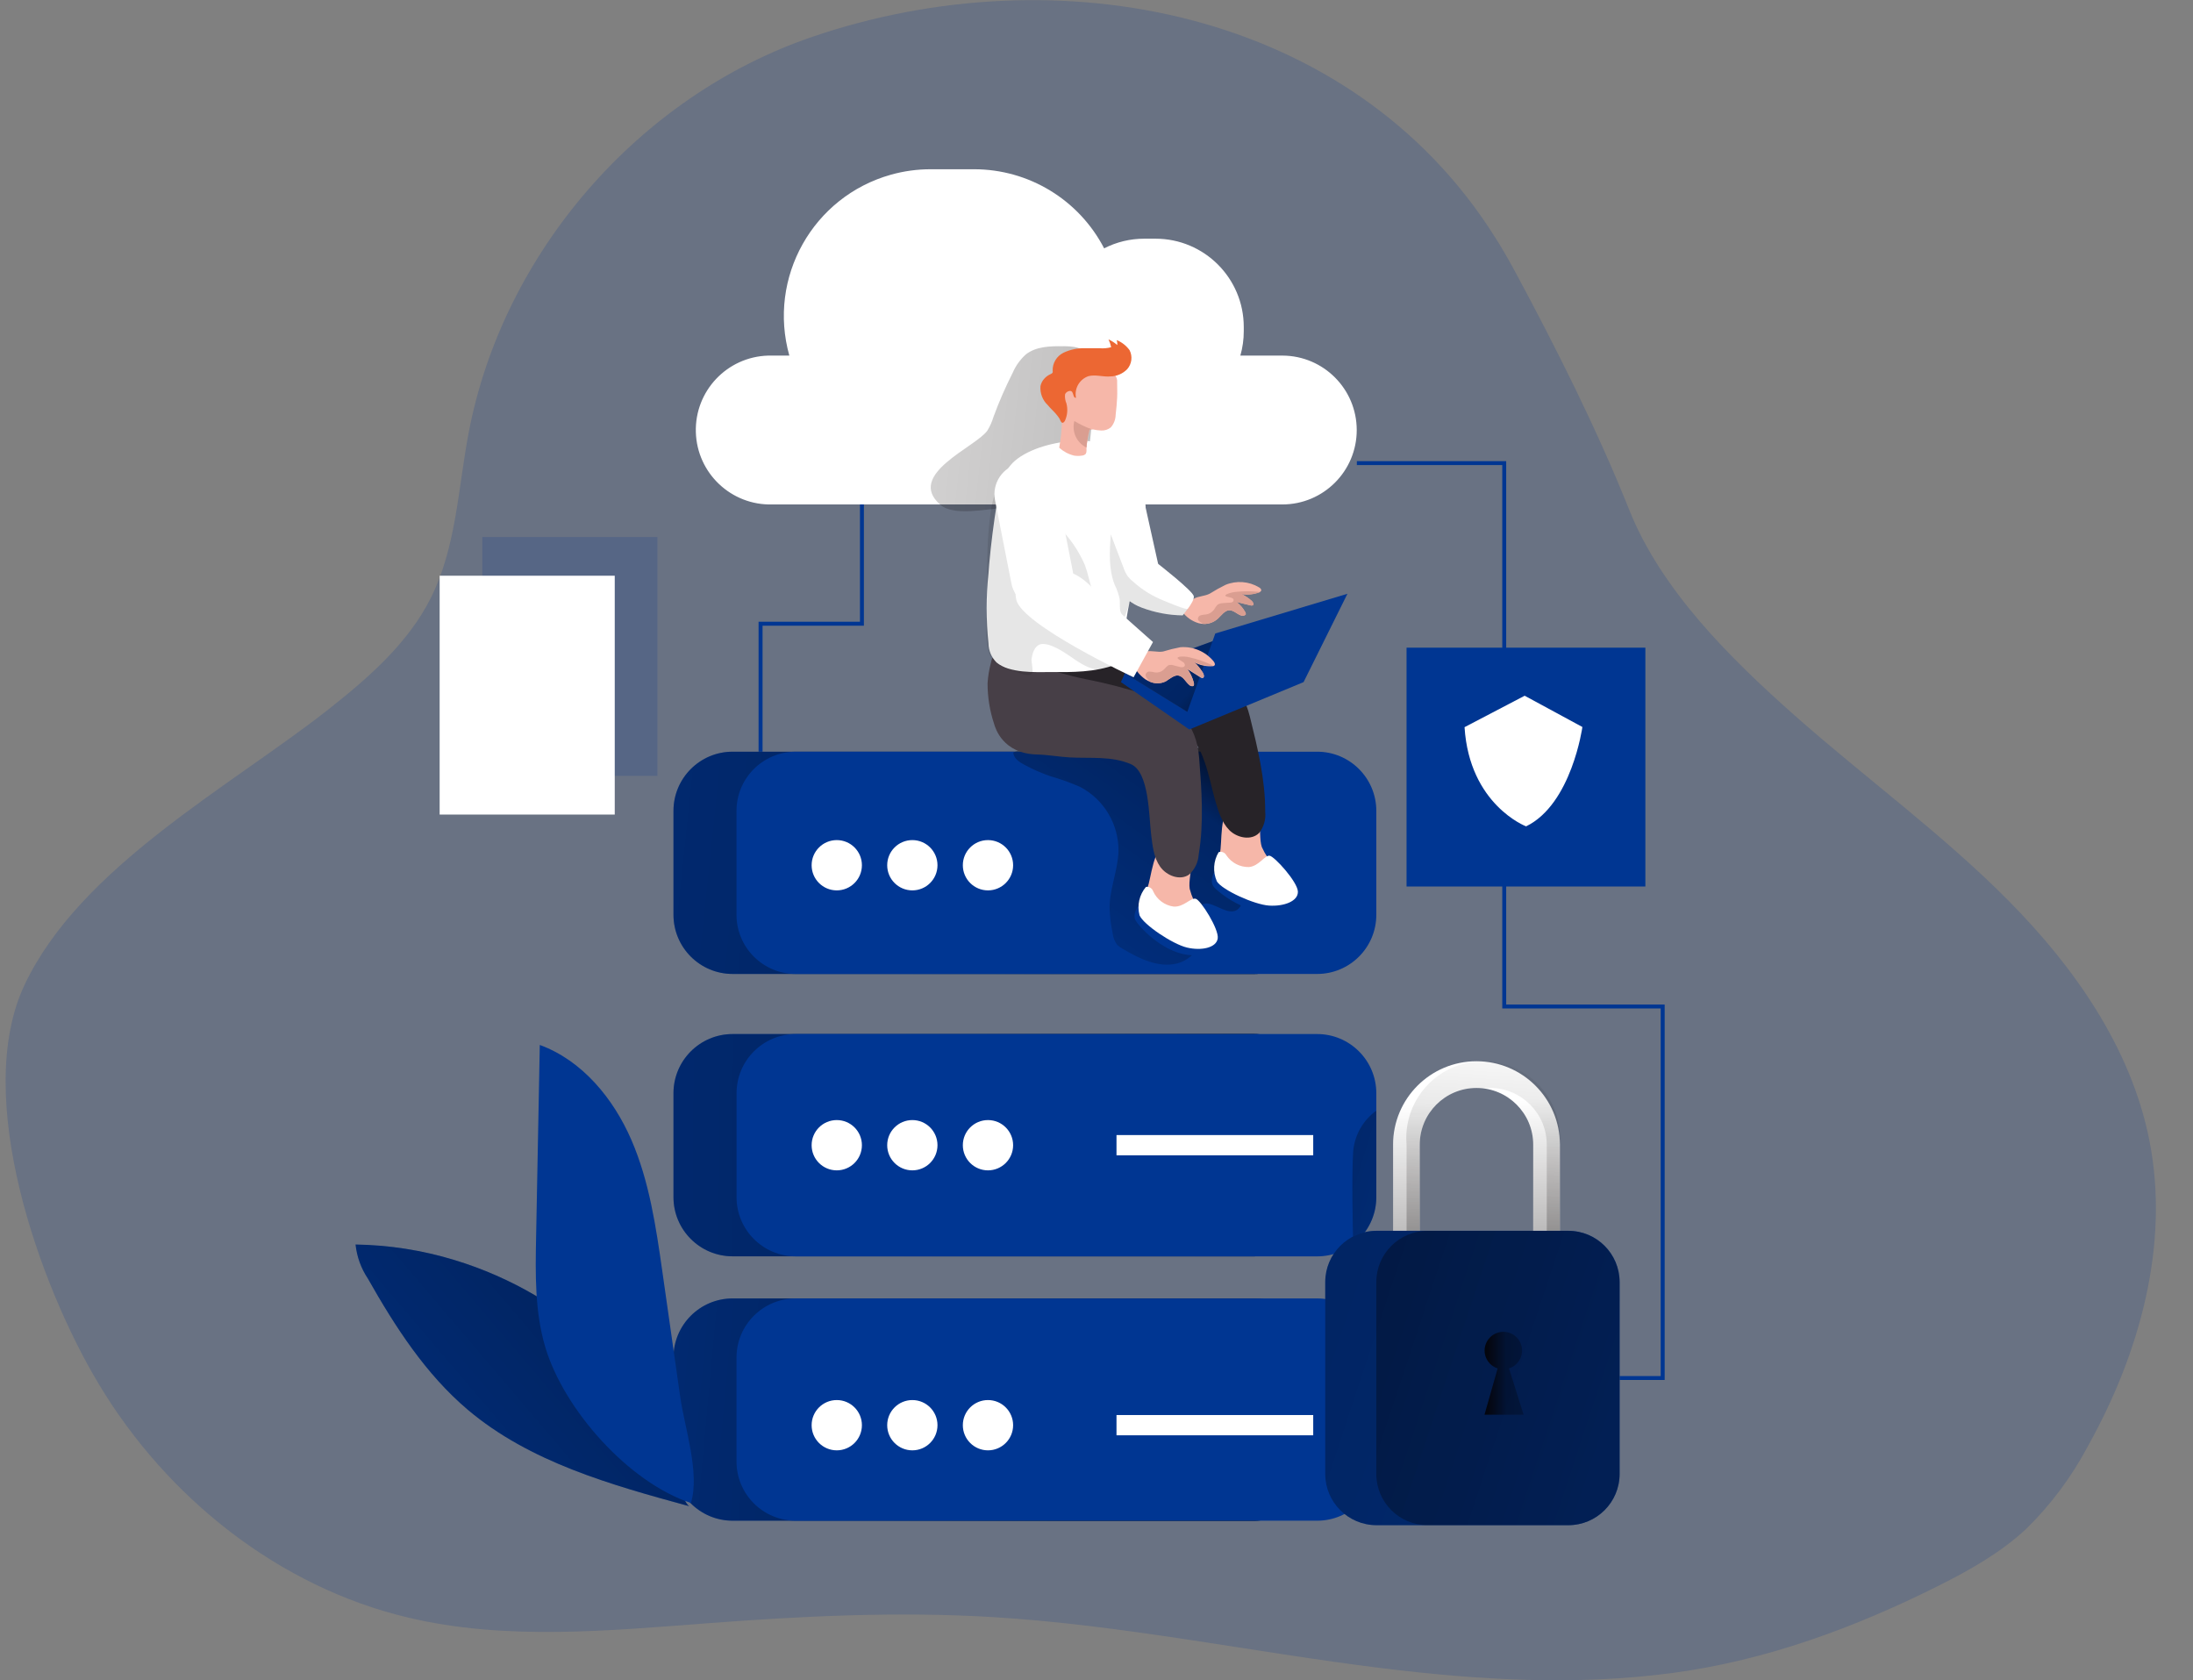
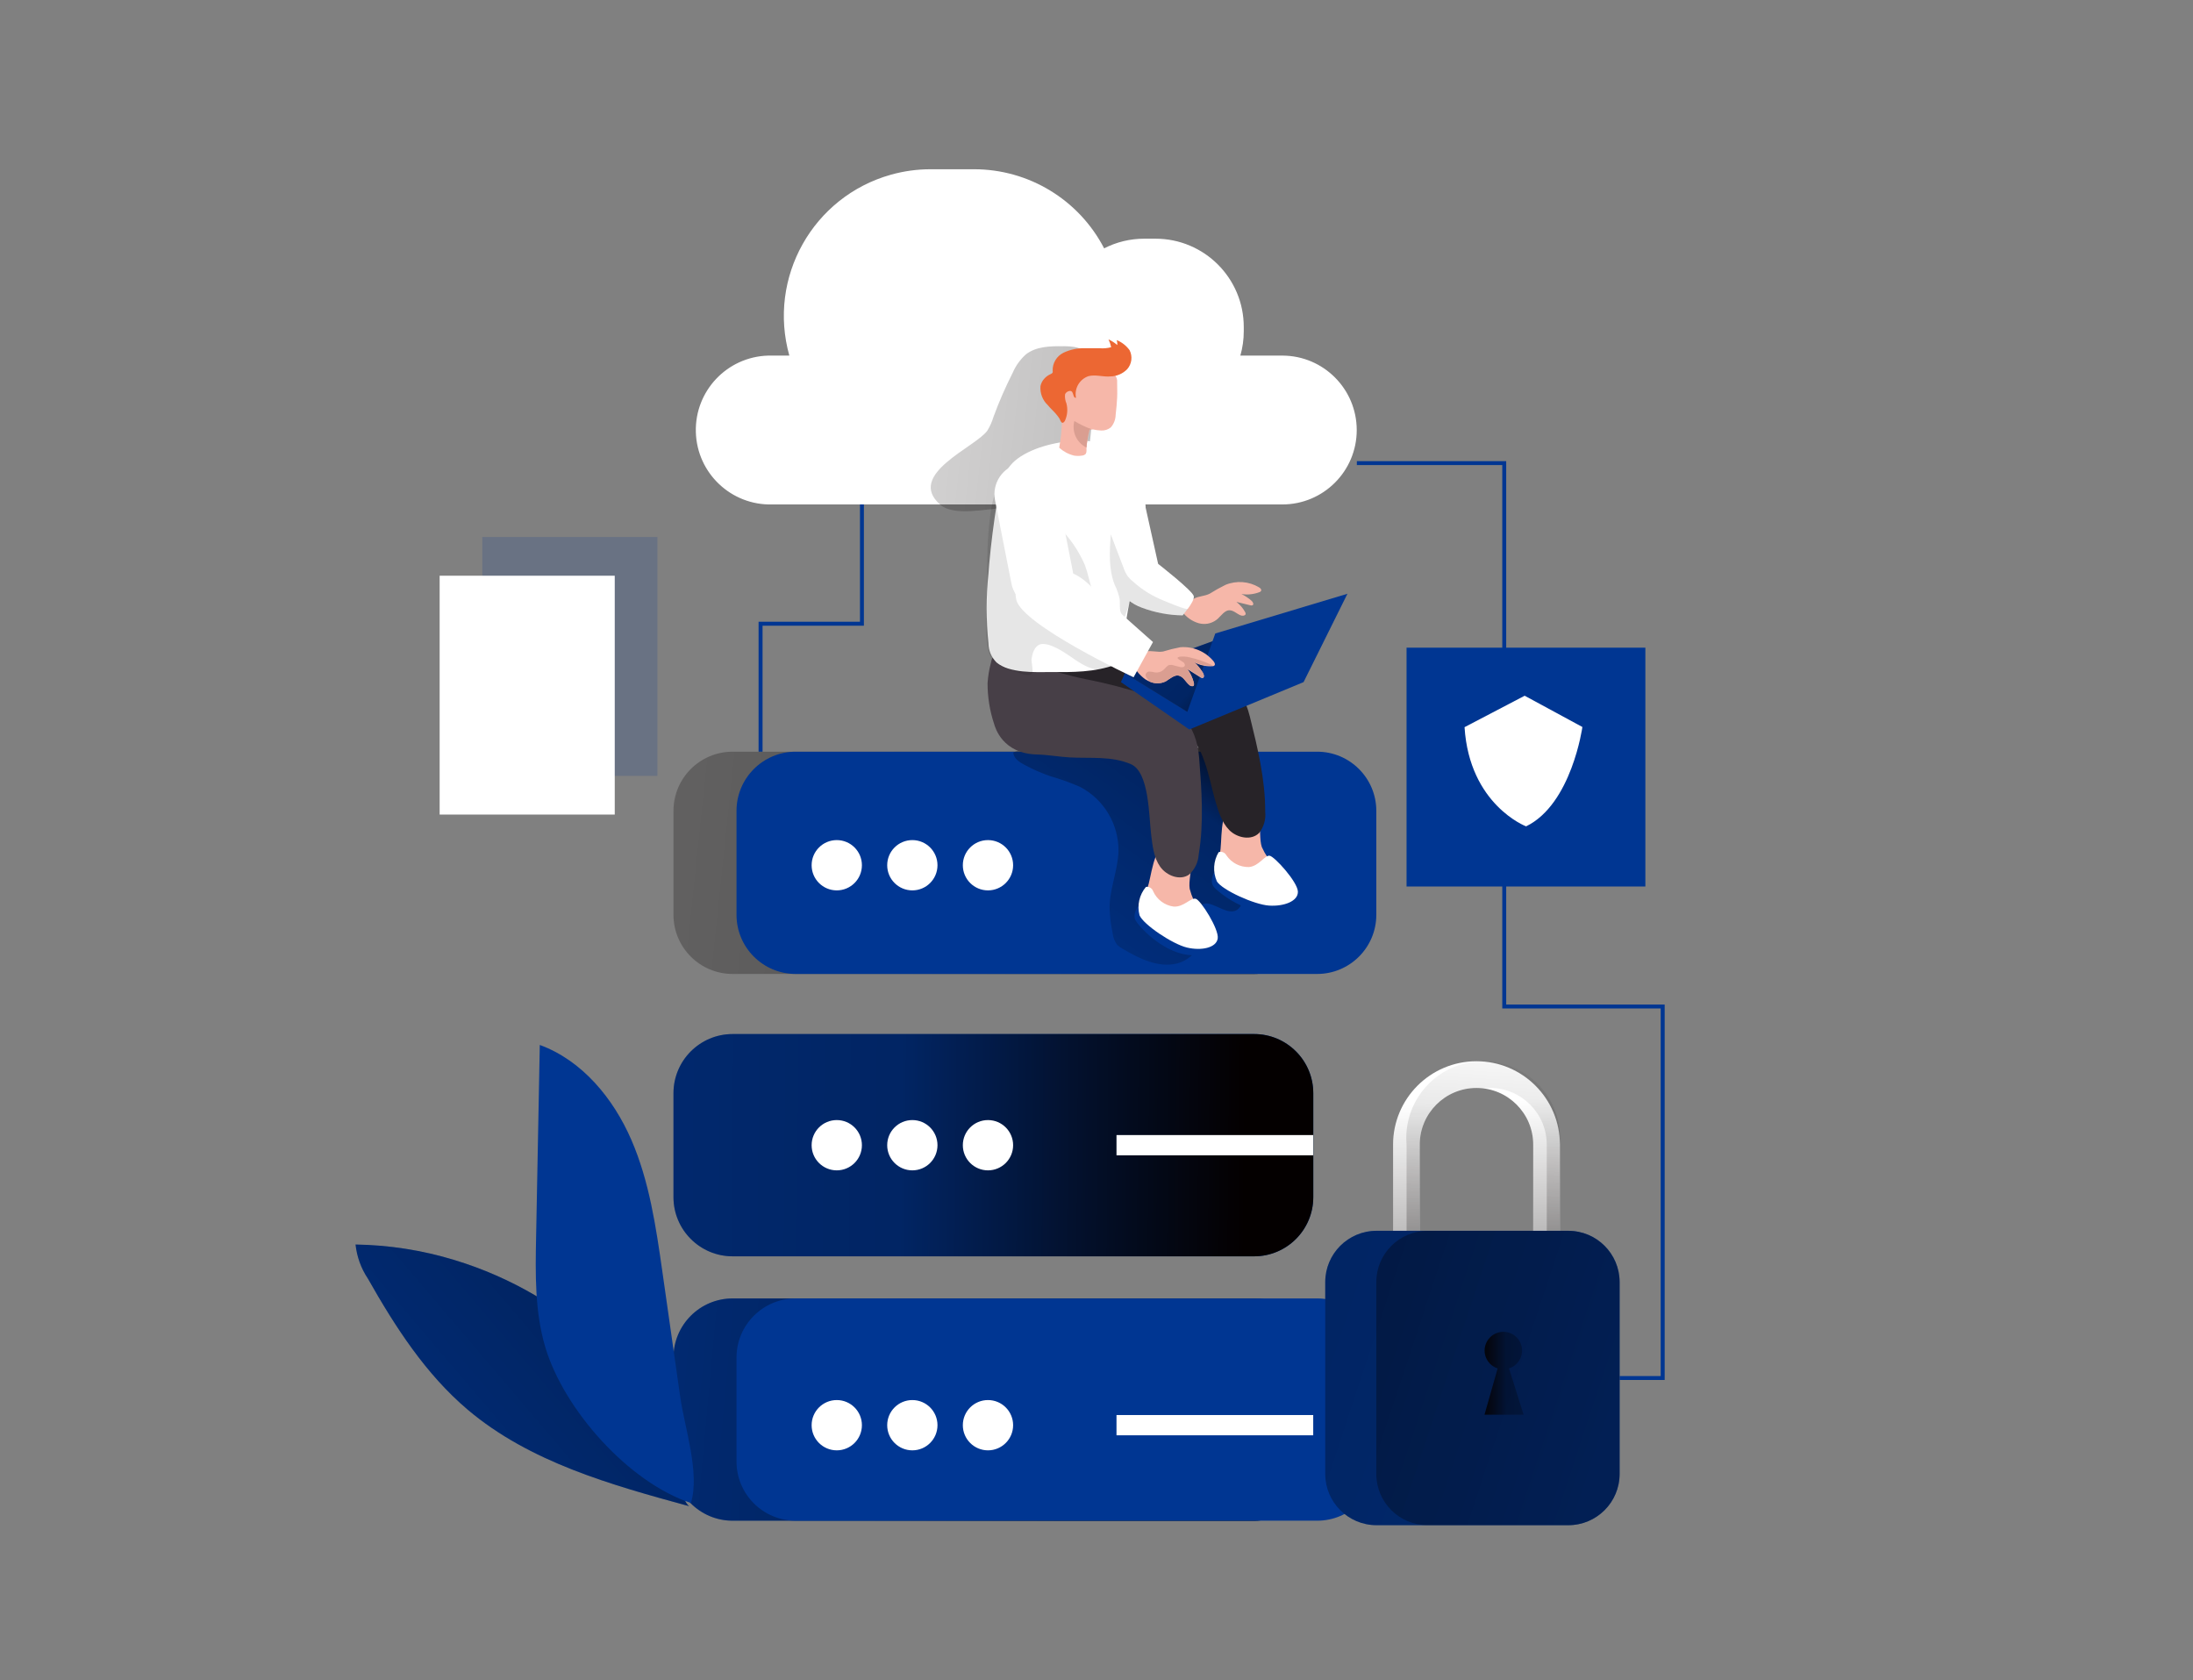
<svg xmlns="http://www.w3.org/2000/svg" version="1.1" id="图层_1" x="0px" y="0px" width="278px" height="213px" viewBox="0 0 278 213" enable-background="new 0 0 278 213" xml:space="preserve">
  <rect x="0" y="0" width="278" height="213" fill="#808080" stroke="none" />
  <title>13</title>
-   <path opacity="0.18" fill="#003692" enable-background="new    " d="M192.035,34.378c5.187,9.631,10.466,20.14,14.479,30.209  c4.078,10.243,12.868,18.903,20.96,26.074c8.934,7.912,18.644,14.953,27.052,23.42c8.409,8.465,15.587,18.701,17.925,30.382  c2.646,13.22-1.194,27.066-7.775,38.841c-2.048,3.875-4.684,7.41-7.812,10.48c-3.251,3.035-7.192,5.243-11.156,7.236  c-10.616,5.308-21.78,9.43-33.568,11.019c-12.271,1.654-24.751,0.921-37-0.597c-16.472-2.035-32.792-5.48-49.364-6.474  c-11.947-0.72-23.938-0.13-35.87,0.77c-12.767,0.956-25.786,2.251-38.237-0.72c-16.342-3.891-30.505-15.162-39.158-29.605  c-7.545-12.559-16.025-36.438-9.422-50.521c7.035-14.997,26.103-25.175,38.589-35.007c5.035-3.978,10.07-8.358,12.947-14.112  c3.208-6.416,3.445-13.846,4.776-20.859c4.316-22.837,21.579-42.761,43.61-50.256c30.929-10.544,68.289-3.546,86.515,25.419  C190.41,31.458,191.244,32.911,192.035,34.378z" />
  <polygon fill="#003692" points="211.024,174.918 205.313,174.918 205.313,174.422 210.521,174.422 210.521,127.827 190.439,127.827   190.439,58.949 172.004,58.949 172.004,58.453 190.936,58.453 190.936,127.33 211.024,127.33 " />
  <polygon fill="#003692" points="96.667,95.28 96.163,95.28 96.163,78.808 109.017,78.808 109.017,63.94 109.513,63.94   109.513,79.312 96.667,79.312 " />
  <path fill="#003692" d="M92.876,164.582h66.102c4.144,0,7.502,3.359,7.502,7.502v13.17c0,4.144-3.358,7.502-7.502,7.502H92.876  c-4.144,0-7.502-3.358-7.502-7.502v-13.17C85.374,167.941,88.732,164.582,92.876,164.582z" />
  <path fill="#003692" d="M92.876,131.07h66.102c4.144,0,7.502,3.359,7.502,7.503v13.17c0,4.144-3.358,7.502-7.502,7.502H92.876  c-4.144,0-7.502-3.358-7.502-7.502v-13.17C85.374,134.43,88.732,131.07,92.876,131.07z" />
  <linearGradient id="SVGID_1_" gradientUnits="userSpaceOnUse" x1="578.504" y1="-302.604" x2="421.454" y2="-288.134" gradientTransform="matrix(0.719 0 0 -0.719 -278.971 -37.954)">
    <stop offset="0.01" style="stop-color:#040000" />
    <stop offset="0.13" style="stop-color:#040000;stop-opacity:0.69" />
    <stop offset="0.25" style="stop-color:#040000;stop-opacity:0.32" />
    <stop offset="1" style="stop-color:#040000;stop-opacity:0" />
  </linearGradient>
  <path fill="url(#SVGID_1_)" d="M92.876,164.582h66.102c4.144,0,7.502,3.359,7.502,7.502v13.17c0,4.144-3.358,7.502-7.502,7.502  H92.876c-4.144,0-7.502-3.358-7.502-7.502v-13.17C85.374,167.941,88.732,164.582,92.876,164.582z" />
  <linearGradient id="SVGID_2_" gradientUnits="userSpaceOnUse" x1="609.914" y1="-254.973" x2="359.343" y2="-252.863" gradientTransform="matrix(0.719 0 0 -0.719 -278.971 -37.954)">
    <stop offset="0.01" style="stop-color:#040000" />
    <stop offset="0.13" style="stop-color:#040000;stop-opacity:0.69" />
    <stop offset="0.25" style="stop-color:#040000;stop-opacity:0.32" />
    <stop offset="1" style="stop-color:#040000;stop-opacity:0" />
  </linearGradient>
  <path fill="url(#SVGID_2_)" d="M92.876,131.07h66.102c4.144,0,7.502,3.359,7.502,7.503v13.17c0,4.144-3.358,7.502-7.502,7.502  H92.876c-4.144,0-7.502-3.358-7.502-7.502v-13.17C85.374,134.43,88.732,131.07,92.876,131.07z" />
  <path fill="#003692" d="M100.867,164.582h66.102c4.143,0,7.502,3.359,7.502,7.502v13.17c0,4.144-3.359,7.502-7.502,7.502h-66.102  c-4.144,0-7.502-3.358-7.502-7.502v-13.17C93.365,167.941,96.724,164.582,100.867,164.582z" />
-   <path fill="#003692" d="M174.471,138.573v13.163c0.012,4.139-3.334,7.504-7.473,7.516c-0.016,0-0.029,0-0.044,0h-66.08  c-4.143,0-7.502-3.358-7.502-7.502c0-0.004,0-0.01,0-0.014v-13.163c0-4.144,3.359-7.503,7.502-7.503l0,0h66.08  c4.144-0.008,7.509,3.346,7.517,7.488C174.471,138.563,174.471,138.568,174.471,138.573z" />
  <linearGradient id="SVGID_3_" gradientUnits="userSpaceOnUse" x1="609.286" y1="-256.774" x2="681.356" y2="-278.874" gradientTransform="matrix(0.719 0 0 -0.719 -287.51 -42.284)">
    <stop offset="0.01" style="stop-color:#040000" />
    <stop offset="0.13" style="stop-color:#040000;stop-opacity:0.69" />
    <stop offset="0.25" style="stop-color:#040000;stop-opacity:0.32" />
    <stop offset="1" style="stop-color:#040000;stop-opacity:0" />
  </linearGradient>
-   <path fill="url(#SVGID_3_)" d="M174.471,140.781v10.955c-0.002,2.332-1.086,4.532-2.935,5.955c-0.058-2.33-0.187-8.818,0-11.695  C171.699,143.91,172.773,142.003,174.471,140.781z" />
-   <path fill="#003692" d="M92.876,95.28h66.102c4.144,0,7.502,3.359,7.502,7.502v13.169c0,4.145-3.358,7.502-7.502,7.502H92.876  c-4.144,0-7.502-3.357-7.502-7.502v-13.169C85.374,98.639,88.732,95.28,92.876,95.28z" />
  <linearGradient id="SVGID_4_" gradientUnits="userSpaceOnUse" x1="613.933" y1="-210.173" x2="361.953" y2="-183.713" gradientTransform="matrix(0.719 0 0 -0.719 -278.971 -37.954)">
    <stop offset="0.01" style="stop-color:#040000" />
    <stop offset="0.13" style="stop-color:#040000;stop-opacity:0.69" />
    <stop offset="0.25" style="stop-color:#040000;stop-opacity:0.32" />
    <stop offset="1" style="stop-color:#040000;stop-opacity:0" />
  </linearGradient>
  <path fill="url(#SVGID_4_)" d="M92.876,95.28h66.102c4.144,0,7.502,3.359,7.502,7.502v13.169c0,4.145-3.358,7.502-7.502,7.502  H92.876c-4.144,0-7.502-3.357-7.502-7.502v-13.169C85.374,98.639,88.732,95.28,92.876,95.28z" />
  <path fill="#003692" d="M100.867,95.28h66.102c4.143,0,7.502,3.359,7.502,7.502v13.169c0,4.145-3.359,7.502-7.502,7.502h-66.102  c-4.144,0-7.502-3.357-7.502-7.502v-13.169C93.365,98.639,96.724,95.28,100.867,95.28z" />
  <linearGradient id="SVGID_5_" gradientUnits="userSpaceOnUse" x1="615.698" y1="-180.961" x2="570.168" y2="-243.781" gradientTransform="matrix(0.719 0 0 -0.719 -287.51 -42.284)">
    <stop offset="0.01" style="stop-color:#040000" />
    <stop offset="0.13" style="stop-color:#040000;stop-opacity:0.69" />
    <stop offset="0.25" style="stop-color:#040000;stop-opacity:0.32" />
    <stop offset="1" style="stop-color:#040000;stop-opacity:0" />
  </linearGradient>
  <path fill="url(#SVGID_5_)" d="M152.641,114.549c-0.609,0.271-0.951,0.928-0.827,1.582c0.071,0.641,0.374,1.245,0.475,1.878  c0.295,1.849-1.244,3.64-3.05,4.107c-2.366,0.604-4.79-0.59-6.891-1.835c-0.262-0.137-0.504-0.309-0.719-0.51  c-0.336-0.446-0.539-0.977-0.59-1.532c-0.227-1.043-0.355-2.105-0.381-3.173c0-2.438,1.071-4.768,1.129-7.192  c0.036-3.402-1.836-6.538-4.848-8.121c-1.226-0.541-2.488-0.995-3.777-1.359c-1.129-0.392-2.226-0.874-3.28-1.438  c-0.662-0.345-1.388-0.834-1.438-1.575c1.109-0.497,2.327-0.705,3.539-0.604h20.859c0.262-0.025,0.525,0.022,0.763,0.137  c0.239,0.181,0.415,0.433,0.503,0.719c1.396,3.344,1.23,7.049,1.518,10.594c0.113,1.732,0.435,3.445,0.957,5.1  c0.295,0.9,1.26,2.619,0.654,3.561C156.101,116.643,153.921,114.204,152.641,114.549z" />
  <path fill="#FFFFFF" d="M171.989,54.511c0,5.208-4.222,9.43-9.43,9.43c-0.003,0-0.005,0-0.007,0H97.904  c-5.21,0.144-9.55-3.963-9.694-9.173c-0.144-5.21,3.963-9.55,9.173-9.694c0.174-0.005,0.348-0.005,0.521,0h2.158  c-2.777-9.887,2.986-20.152,12.873-22.929c1.637-0.46,3.329-0.693,5.03-0.692h5.502c6.942-0.006,13.308,3.862,16.5,10.026  c1.571-0.806,3.313-1.225,5.078-1.223h1.439c6.176,0,11.184,5.008,11.184,11.185l0,0v0.554c0.001,1.041-0.145,2.077-0.432,3.079  h5.352C167.785,45.098,171.985,49.314,171.989,54.511z" />
  <linearGradient id="SVGID_6_" gradientUnits="userSpaceOnUse" x1="674.644" y1="-144.747" x2="482.304" y2="-123.927" gradientTransform="matrix(0.719 0 0 -0.719 -287.51 -42.284)">
    <stop offset="0.01" style="stop-color:#040000" />
    <stop offset="0.13" style="stop-color:#040000;stop-opacity:0.69" />
    <stop offset="0.25" style="stop-color:#040000;stop-opacity:0.32" />
    <stop offset="1" style="stop-color:#040000;stop-opacity:0" />
  </linearGradient>
  <path fill="url(#SVGID_6_)" d="M125.164,54.583c0.34-0.558,0.606-1.158,0.792-1.784c0.699-1.896,1.509-3.75,2.424-5.553  c0.374-0.869,0.928-1.648,1.625-2.287c1.302-1.064,3.136-1.093,4.819-1.072c1.122,0,2.402,0.108,3.078,1  c0.361,0.592,0.545,1.277,0.525,1.971c0.361,5.775-0.278,11.569-1.892,17.126c-3.093,0.158-6.19,0.295-9.293,0.41  c-2.108,0.086-6.315,1.093-8.042-0.417C114.792,60.136,123.704,56.669,125.164,54.583z" />
  <path fill="#FFFFFF" d="M196.049,157.706c-0.92,0-1.67-0.735-1.689-1.654v-10.955c0-3.972-3.221-7.192-7.193-7.192  s-7.193,3.221-7.193,7.192v10.955c0,0.933-0.756,1.69-1.689,1.69s-1.69-0.758-1.69-1.69v-10.955  c-0.004-5.839,4.728-10.576,10.567-10.579c5.839-0.004,10.576,4.727,10.579,10.566c0,0.004,0,0.008,0,0.013v10.955  C197.72,156.971,196.969,157.706,196.049,157.706z" />
  <linearGradient id="SVGID_7_" gradientUnits="userSpaceOnUse" x1="660.869" y1="-289.882" x2="659.289" y2="-253.092" gradientTransform="matrix(0.719 0 0 -0.719 -287.51 -42.284)">
    <stop offset="0.01" style="stop-color:#040000" />
    <stop offset="0.13" style="stop-color:#040000;stop-opacity:0.69" />
    <stop offset="0.25" style="stop-color:#040000;stop-opacity:0.32" />
    <stop offset="1" style="stop-color:#040000;stop-opacity:0" />
  </linearGradient>
  <path fill="url(#SVGID_7_)" d="M197.739,145.097v10.955c-0.003,0.593-0.321,1.14-0.834,1.438c-0.259,0.156-0.555,0.238-0.856,0.237  c-0.928,0-1.682-0.748-1.689-1.676v-10.955c0-3.642-2.722-6.709-6.338-7.142c-0.283-0.031-0.569-0.049-0.855-0.051  c-3.973,0-7.193,3.221-7.193,7.192v10.955c-0.006,0.593-0.322,1.138-0.834,1.438c-0.26,0.156-0.559,0.238-0.863,0.237  c-0.932-0.004-1.686-0.759-1.689-1.69v-10.94c0.008-5.839,4.741-10.569,10.58-10.573c0.286,0,0.572,0.014,0.855,0.043  C193.508,135.012,197.734,139.593,197.739,145.097z" />
  <linearGradient id="SVGID_8_" gradientUnits="userSpaceOnUse" x1="658.646" y1="-308.345" x2="662.886" y2="-240.585" gradientTransform="matrix(0.719 0 0 -0.719 -287.51 -42.284)">
    <stop offset="0.01" style="stop-color:#040000" />
    <stop offset="0.13" style="stop-color:#040000;stop-opacity:0.69" />
    <stop offset="0.25" style="stop-color:#040000;stop-opacity:0.32" />
    <stop offset="1" style="stop-color:#040000;stop-opacity:0" />
  </linearGradient>
  <path fill="url(#SVGID_8_)" d="M197.739,145.097v10.955c0.271,0.458,0.116,1.05-0.342,1.319c-0.459,0.27-1.05,0.117-1.319-0.342  c-0.178-0.303-0.178-0.676,0-0.978v-10.955c0-3.972-3.221-7.192-7.193-7.192c-0.288,0.002-0.576,0.02-0.863,0.051  c-0.283-0.031-0.569-0.049-0.855-0.051c-3.973,0-7.193,3.221-7.193,7.192v10.955c0.268,0.46,0.109,1.05-0.352,1.316  s-1.051,0.109-1.316-0.352c-0.173-0.299-0.173-0.667,0-0.965v-10.955c-0.462-5.362,3.511-10.085,8.873-10.546  c5.363-0.463,10.086,3.51,10.547,8.873c0.049,0.557,0.049,1.116,0,1.673H197.739z" />
  <path fill="#003692" d="M174.5,156.008h24.311c3.592,0,6.503,2.912,6.503,6.503v24.312c0,3.592-2.911,6.502-6.503,6.502H174.5  c-3.592,0-6.503-2.91-6.503-6.502v-24.312C167.997,158.92,170.908,156.008,174.5,156.008z" />
  <linearGradient id="SVGID_9_" gradientUnits="userSpaceOnUse" x1="544.332" y1="-261.515" x2="841.814" y2="-359.966" gradientTransform="matrix(0.719 0 0 -0.719 -278.971 -37.954)">
    <stop offset="0.01" style="stop-color:#040000" />
    <stop offset="0.13" style="stop-color:#040000;stop-opacity:0.69" />
    <stop offset="0.25" style="stop-color:#040000;stop-opacity:0.32" />
    <stop offset="1" style="stop-color:#040000;stop-opacity:0" />
  </linearGradient>
  <path fill="url(#SVGID_9_)" d="M174.492,156.016h24.318c3.588,0,6.496,2.908,6.496,6.495v24.319c0,3.586-2.908,6.494-6.496,6.494  h-24.318c-3.587,0-6.495-2.908-6.495-6.494v-24.319C167.997,158.924,170.905,156.016,174.492,156.016z" />
  <linearGradient id="SVGID_10_" gradientUnits="userSpaceOnUse" x1="563.304" y1="-266.3" x2="818.994" y2="-350.92" gradientTransform="matrix(0.719 0 0 -0.719 -278.971 -37.954)">
    <stop offset="0.01" style="stop-color:#040000" />
    <stop offset="0.13" style="stop-color:#040000;stop-opacity:0.69" />
    <stop offset="0.25" style="stop-color:#040000;stop-opacity:0.32" />
    <stop offset="1" style="stop-color:#040000;stop-opacity:0" />
  </linearGradient>
  <path fill="url(#SVGID_10_)" d="M180.966,156.016h17.853c3.587,0,6.495,2.908,6.495,6.495v24.319c0,3.586-2.908,6.494-6.495,6.494  h-17.853c-3.587,0-6.495-2.908-6.495-6.494v-24.319C174.471,158.924,177.379,156.016,180.966,156.016z" />
  <linearGradient id="SVGID_11_" gradientUnits="userSpaceOnUse" x1="660.283" y1="-300.788" x2="680.933" y2="-300.788" gradientTransform="matrix(0.719 0 0 -0.719 -287.51 -42.284)">
    <stop offset="0.01" style="stop-color:#040000" />
    <stop offset="0.13" style="stop-color:#040000;stop-opacity:0.69" />
    <stop offset="0.25" style="stop-color:#040000;stop-opacity:0.32" />
    <stop offset="1" style="stop-color:#040000;stop-opacity:0" />
  </linearGradient>
  <path fill="url(#SVGID_11_)" d="M189.855,173.451L189.855,173.451c-1.248-0.397-1.939-1.732-1.542-2.981s1.731-1.94,2.981-1.543  c1.249,0.397,1.939,1.731,1.543,2.981c-0.234,0.734-0.809,1.309-1.543,1.543l1.848,5.869h-4.955L189.855,173.451z" />
  <circle fill="#FFFFFF" cx="106.075" cy="109.673" r="3.187" />
  <circle fill="#FFFFFF" cx="115.655" cy="109.673" r="3.187" />
  <circle fill="#FFFFFF" cx="125.243" cy="109.673" r="3.187" />
  <circle fill="#FFFFFF" cx="106.075" cy="145.161" r="3.187" />
  <circle fill="#FFFFFF" cx="115.655" cy="145.161" r="3.187" />
  <circle fill="#FFFFFF" cx="125.243" cy="145.161" r="3.187" />
  <circle fill="#FFFFFF" cx="106.075" cy="180.651" r="3.187" />
  <circle fill="#FFFFFF" cx="115.655" cy="180.651" r="3.187" />
  <circle fill="#FFFFFF" cx="125.243" cy="180.651" r="3.187" />
  <path fill="#F6B7A9" d="M154.727,107.594c-0.141,0.871-0.092,1.762,0.145,2.611c0.333,0.804,0.902,1.488,1.633,1.963  c1.555,1.088,3.469,1.531,5.344,1.237c0.254-0.013,0.494-0.117,0.676-0.295c0.113-0.151,0.176-0.335,0.18-0.524  c-0.006-1.014-0.393-1.987-1.086-2.727c-0.688-0.734-1.25-1.577-1.662-2.496c-0.604-1.783,0.59-6.164-2.66-5.862  C154.604,101.753,154.928,105.702,154.727,107.594z" />
  <path fill="#272328" d="M142.924,83.304c2.472,0.089,4.937,0.329,7.379,0.719c4.316,0.662,7.078,2.496,8.143,6.826  c0.979,3.956,1.957,7.962,1.941,12.041c0.103,0.962-0.174,1.927-0.77,2.69c-1,1.007-2.813,0.633-3.797-0.375  c-0.986-1.006-1.389-2.452-1.791-3.812c-0.677-2.309-1.533-7.783-3.979-8.394c-4.143-1.036-8.4,1.575-12.457,0  c-1.449-0.507-2.829-1.193-4.107-2.042c-1.279-0.861-2.268-2.09-2.834-3.525c-0.256-0.764-0.399-1.561-0.424-2.366  c-0.05-0.662-0.036-1.327,0.043-1.985c0.129-0.762,0.259-0.676,1.029-0.669c1.302,0,2.597,0.101,3.891,0.223  C137.766,82.851,140.341,83.232,142.924,83.304z" />
  <path fill="#003692" d="M153.921,110.557c0,0-0.59,1.043-0.122,1.763c0.467,0.72,5.682,4.985,9.869,2.647  c4.186-2.338-4.762-3.885-4.762-3.885L153.921,110.557z" />
  <path fill="#FFFFFF" d="M154.482,108.018c0.381-0.13,0.8,0.038,0.984,0.396c0.641,0.956,1.727,1.518,2.878,1.488  c1.28-0.137,1.971-1.503,2.589-1.438c0.619,0.065,3.554,3.315,3.597,4.546c0.044,1.23-1.77,1.898-3.653,1.777  c-1.885-0.123-5.935-1.971-6.611-3.058C153.725,110.531,153.806,109.145,154.482,108.018z" />
  <path fill="#F6B7A9" d="M145.613,112.039c-0.283,0.836-0.382,1.725-0.287,2.604c0.193,0.848,0.643,1.616,1.287,2.201  c1.354,1.332,3.172,2.085,5.07,2.1c0.254,0.029,0.51-0.035,0.72-0.18c0.136-0.132,0.229-0.303,0.267-0.488  c0.159-1.004-0.064-2.031-0.627-2.877c-0.56-0.836-0.975-1.76-1.229-2.734c-0.31-1.855,1.59-5.984-1.669-6.221  C146.419,106.256,146.096,110.219,145.613,112.039z" />
  <path fill="#473F47" d="M137.91,86.145c2.434,0.48,4.835,1.107,7.192,1.877c4.122,1.36,6.567,3.597,6.913,8.07  c0.309,4.064,0.617,8.178-0.059,12.228c-0.059,0.965-0.489,1.87-1.201,2.524c-1.15,0.827-2.877,0.165-3.689-0.993  c-0.813-1.157-0.964-2.639-1.137-4.049c-0.295-2.388-0.237-7.912-2.553-8.934c-2.446-1.064-5.172-0.719-7.769-0.863  c-1.353-0.072-2.777-0.338-4.1-0.367c-4.423-0.093-5.344-3.388-5.495-3.906c-0.548-1.656-0.825-3.391-0.82-5.135  c0.054-0.853,0.191-1.699,0.41-2.525c0.166-0.77,0.172-0.856,1.007-0.719c1.288,0.216,2.554,0.525,3.805,0.856  C132.904,84.843,135.371,85.648,137.91,86.145z" />
  <path fill="#003692" d="M144.305,114.83c0,0-0.72,0.935-0.41,1.719c0.309,0.784,4.783,5.848,9.3,4.223  c4.517-1.626-4.057-4.611-4.057-4.611L144.305,114.83z" />
  <path fill="#FFFFFF" d="M145.268,112.42c0.4-0.066,0.788,0.169,0.914,0.555c0.477,1.055,1.464,1.788,2.611,1.941  c1.287,0.072,2.157-1.165,2.791-0.992c0.633,0.172,2.963,3.855,2.783,5.035c-0.18,1.179-2.057,1.582-3.892,1.15  c-1.834-0.432-5.531-2.913-6.021-4.093C144.125,114.757,144.428,113.415,145.268,112.42z" />
  <polygon fill="#003692" points="153.756,81.261 142.6,85.332 150.512,90.23 161.79,83.865 " />
  <linearGradient id="SVGID_12_" gradientUnits="userSpaceOnUse" x1="612.885" y1="-182.58" x2="564.175" y2="-138.37" gradientTransform="matrix(0.719 0 0 -0.719 -278.971 -37.954)">
    <stop offset="0.01" style="stop-color:#040000" />
    <stop offset="0.13" style="stop-color:#040000;stop-opacity:0.69" />
    <stop offset="0.25" style="stop-color:#040000;stop-opacity:0.32" />
    <stop offset="1" style="stop-color:#040000;stop-opacity:0" />
  </linearGradient>
  <polygon fill="url(#SVGID_12_)" points="153.756,81.261 142.6,85.332 150.512,90.23 161.79,83.865 " />
  <polygon fill="#003692" points="142.096,86.461 150.764,92.467 165.25,86.461 170.81,75.262 154.058,80.297 150.512,90.23   142.6,85.332 " />
  <path fill="#FFFFFF" d="M143.938,74.198c-0.863,0.518-1.77,0.719-2.503,0.194l-0.181-0.151c-1.164-1.144-1.352-3.596-1.301-5.387  c0.02-0.753,0.082-1.505,0.187-2.251l4.401-5.352l2.273,10.235C146.007,72.538,145.035,73.454,143.938,74.198z" />
  <path fill="#FFFFFF" d="M143.974,71.637c-0.079,0.489-0.087,1.007-0.159,1.511c-0.395,2.748-1.438,5.481-1.043,8.293  c0.189,0.611,0.174,1.268-0.043,1.87c-0.306,0.462-0.771,0.795-1.309,0.935c-2.618,0.971-5.474,0.964-8.265,0.942  c-2.093,0-5.1,0.166-6.833-1.223c-0.643-0.644-1.007-1.514-1.014-2.424c-0.309-2.943-0.309-5.911,0-8.854l0.086-1.151  c0.24-2.651,0.575-5.289,1.007-7.912c0.324-1.899,0.777-3.941,2.237-5.2c1.942-1.676,5.337-2.467,7.84-2.561  c0.814-0.05,1.631,0.02,2.424,0.208c1.11,0.351,2.153,0.886,3.086,1.583c1.122,0.777,2.121,1.438,2.539,2.726  c0.451,1.477,0.693,3.009,0.719,4.553c0.02,1.457-0.165,2.91-0.547,4.316c-0.18,0.683-0.459,1.352-0.633,2.036  C144.017,71.385,143.995,71.507,143.974,71.637z" />
  <path opacity="0.1" fill="#050101" enable-background="new    " d="M130.473,85.562c-0.834,0.115-2.561-0.884-3.158-1.086  c-0.353-0.115-0.662-0.345-1.007-0.489c-1.755-0.719-1.216-5.862-1.194-7.265c0.072-3.704-0.101-7.574,0.396-11.228  c0.128-1.417,0.5-2.802,1.101-4.092c0.614-1.304,1.777-2.266,3.172-2.625c0.267-0.083,0.553-0.083,0.82,0  c1.064,0.446,1.028,2.309,1.086,3.222c0.019,0.92,0.211,1.828,0.568,2.676c0.417,0.899,1.086,1.23,1.733,1.899  c1.518,1.429,2.725,3.155,3.545,5.071c0.375,1.007,0.568,2.072,0.9,3.1c0.854,2.255,2.068,4.356,3.596,6.222  c0.518,0.72,1.072,1.583,0.77,2.402c-0.27,0.569-0.77,0.997-1.373,1.173c-0.74,0.3-1.545,0.411-2.338,0.323  c-1.878-0.244-3.294-1.762-4.971-2.632c-0.583-0.302-1.697-0.813-2.359-0.525c-0.662,0.288-0.892,1.172-0.993,1.769  c-0.058,0.381,0.259,1.619,0.079,1.863C130.76,85.464,130.624,85.545,130.473,85.562z" />
  <path fill="#F6B7A9" d="M140.816,54.173c-0.34,0.273-0.767,0.414-1.201,0.396c-0.367-0.012-0.73-0.06-1.087-0.144h-0.194  c-0.048-0.022-0.104-0.022-0.15,0c-0.052,0.034-0.086,0.089-0.094,0.151c-0.182,0.708-0.302,1.43-0.359,2.158l0,0v0.396  c0.008,0.138-0.025,0.276-0.094,0.396c-0.127,0.133-0.299,0.213-0.482,0.223c-0.33,0.054-0.668,0.054-1,0  c-0.701-0.172-1.348-0.516-1.884-1c0.23-1.224,0.345-2.466,0.345-3.711c0-1.611-0.173-3.244,0.23-4.805  c0.223-1.433,1.564-2.414,2.998-2.191c0.114,0.018,0.229,0.043,0.34,0.077c1.139,0.145,2.213,0.614,3.092,1.352  c0.26,0.276,0.383,0.653,0.339,1.028c0,0.64,0.036,1.281,0,1.921s-0.094,1.438-0.187,2.158  C141.417,53.164,141.201,53.729,140.816,54.173z" />
  <path fill="#EC6733" d="M140.484,47.728c-0.819,0-1.689-0.251-2.496-0.05c-1.14,0.388-1.818,1.558-1.589,2.741  c-0.331,0.064-0.302-0.504-0.503-0.763s-0.792,0-0.885,0.345c-0.036,0.39,0.025,0.784,0.18,1.144  c0.185,0.719,0.122,1.479-0.18,2.158c-0.072,0.158-0.223,0.338-0.381,0.273c-0.158-0.064-0.245-0.374-0.324-0.518  c-0.133-0.204-0.28-0.398-0.438-0.583c-0.324-0.381-0.719-0.72-1.029-1.108c-0.668-0.622-1.015-1.514-0.942-2.424  c0.072-0.359,0.245-0.691,0.497-0.957c0.209-0.235,0.467-0.422,0.755-0.547c0.115-0.058,0.251-0.115,0.295-0.23  c0.014-0.071,0.014-0.145,0-0.216c-0.032-0.962,0.503-1.854,1.366-2.28c0.851-0.404,1.785-0.601,2.726-0.575  c0.612,0,1.224,0,1.835,0c0.5,0.047,1.005,0.003,1.489-0.13c-0.072-0.343-0.187-0.676-0.338-0.992  c0.402,0.187,0.777,0.429,1.114,0.719c0.012-0.211-0.013-0.423-0.071-0.626c0.648,0.267,1.211,0.708,1.625,1.273  c0.406,0.788,0.289,1.743-0.295,2.41c-0.566,0.584-1.344,0.917-2.158,0.921L140.484,47.728z" />
  <path fill="#DA9E91" d="M138.528,54.425h-0.194c-0.048-0.022-0.104-0.022-0.15,0c-0.052,0.034-0.086,0.089-0.094,0.151  c-0.182,0.708-0.302,1.43-0.359,2.158l0,0c-1.25-0.612-1.894-2.021-1.539-3.366c0.734,0.442,1.513,0.806,2.322,1.086L138.528,54.425  z" />
  <path fill="#F6B7A9" d="M157.244,77.988c-0.482-0.202-0.893-0.655-1.438-0.633c-0.547,0.021-0.985,0.662-1.438,1.079  c-0.494,0.44-1.137,0.675-1.799,0.655c-0.209-0.01-0.416-0.041-0.618-0.094c-0.853-0.25-1.598-0.78-2.114-1.503  c0,0,1.338-1.503,1.51-1.604c0.59-0.338,1.389-0.309,2.021-0.647c0.641-0.405,1.304-0.775,1.985-1.108  c1.393-0.574,2.976-0.454,4.265,0.324c0.158,0.093,0.332,0.266,0.245,0.439c-0.037,0.065-0.096,0.116-0.165,0.144l0,0  c-0.74,0.293-1.545,0.38-2.331,0.252c0.462,0.225,0.894,0.51,1.28,0.849c0.173,0.151,0.331,0.439,0.145,0.575  c-0.102,0.043-0.216,0.043-0.316,0l-1.741-0.424c0.45,0.348,0.825,0.783,1.101,1.28c0.051,0.082,0.076,0.177,0.072,0.273  C157.819,78.067,157.475,78.089,157.244,77.988z" />
-   <path fill="#DA9E91" d="M157.244,77.988c-0.482-0.202-0.893-0.655-1.438-0.633c-0.547,0.021-0.985,0.662-1.438,1.079  c-0.494,0.44-1.137,0.675-1.799,0.655c-0.167-0.077-0.326-0.171-0.475-0.281c-0.111-0.07-0.195-0.177-0.237-0.302  c-0.022-0.235,0.126-0.453,0.353-0.518c0.236-0.057,0.477-0.093,0.719-0.108c0.383-0.069,0.725-0.28,0.957-0.59  c0.194-0.259,0.316-0.59,0.598-0.719c0.186-0.084,0.386-0.128,0.59-0.129l0.791-0.05c0.121,0.002,0.241-0.023,0.352-0.072  c0.112-0.054,0.178-0.171,0.166-0.295c0-0.137-0.166-0.208-0.295-0.259c-0.259-0.094-1.129-0.144-0.568-0.453  c0.406-0.173,0.84-0.275,1.281-0.302c0.882-0.086,1.771-0.086,2.653,0c0.095,0.011,0.188,0.027,0.28,0.05l0,0  c-0.739,0.293-1.545,0.38-2.33,0.252c0.463,0.225,0.893,0.511,1.28,0.849c0.173,0.151,0.331,0.439,0.144,0.576  c-0.101,0.043-0.215,0.043-0.316,0l-1.74-0.424c0.45,0.347,0.824,0.783,1.1,1.28c0.052,0.082,0.077,0.177,0.072,0.273  C157.819,78.067,157.475,78.089,157.244,77.988z" />
  <path fill="#FFFFFF" d="M149.922,78.002c-1.777-0.022-3.537-0.356-5.2-0.985c-1.183-0.461-2.228-1.216-3.036-2.194  c-0.105-0.127-0.187-0.273-0.236-0.432c-0.09-0.268-0.09-0.559,0-0.827c0.223-0.789,0.686-1.49,1.322-2.007  c1.72-1.28,4.058-0.072,4.058-0.072s4.38,3.41,4.503,4.085c0.071,0.367-0.354,1.058-0.763,1.604  C150.159,77.722,149.922,78.002,149.922,78.002z" />
  <path fill="#FFFFFF" d="M129.262,58.754l0.007-0.001c2.147-0.423,4.231,0.976,4.654,3.124l2.074,10.544  c0.423,2.147-0.976,4.231-3.124,4.654l-0.007,0.001c-2.147,0.423-4.231-0.976-4.654-3.124l-2.074-10.544  C125.716,61.26,127.114,59.177,129.262,58.754z" />
  <path opacity="0.1" fill="#050101" enable-background="new    " d="M149.922,78.002c-1.777-0.022-3.537-0.356-5.2-0.985  c-0.209-0.079-1.28-0.719-1.438-0.654c-0.065,0.05-0.111,0.121-0.13,0.201l-0.583,1.662c-0.354-0.232-0.572-0.621-0.59-1.043  c-0.043-0.417,0-0.834-0.043-1.244c-0.135-0.636-0.35-1.252-0.64-1.834c-0.784-2-0.64-4.229-0.489-6.373l1.597,4.179  c0.131,0.399,0.314,0.779,0.547,1.129c0.214,0.265,0.454,0.506,0.72,0.719c1.137,1.015,2.444,1.821,3.861,2.381  c0.245,0.101,2.936,1.244,3.079,1.036C150.238,77.65,149.922,78.002,149.922,78.002z" />
  <path fill="#F6B7A9" d="M150.721,86.785c-0.432-0.381-0.72-1-1.273-1.144c-0.555-0.144-1.122,0.389-1.662,0.719  c-0.617,0.31-1.34,0.333-1.978,0.065c-0.21-0.079-0.409-0.18-0.597-0.302c-0.812-0.573-1.431-1.378-1.777-2.309  c0,0,1.647-1.18,1.842-1.23c0.662-0.166,1.438,0.122,2.158,0c0.725-0.225,1.462-0.407,2.207-0.547  c1.592-0.121,3.143,0.53,4.172,1.748c0.137,0.158,0.267,0.403,0.152,0.554c-0.05,0.058-0.119,0.094-0.195,0.101l0,0  c-0.821,0.065-1.645-0.105-2.373-0.489c0.417,0.396,0.782,0.843,1.086,1.331c0.145,0.216,0.237,0.575,0,0.662  c-0.101,0-0.216,0-0.316-0.093l-1.641-1.029c0.378,0.525,0.656,1.115,0.82,1.741c0.032,0.101,0.032,0.208,0,0.309  C151.273,87.058,150.922,87.001,150.721,86.785z" />
  <path fill="#DA9E91" d="M150.721,86.785c-0.432-0.381-0.72-1-1.273-1.144c-0.555-0.144-1.122,0.389-1.662,0.719  c-0.617,0.31-1.34,0.333-1.978,0.065c-0.151-0.137-0.289-0.289-0.41-0.453c-0.101-0.112-0.163-0.253-0.18-0.403  c0.015-0.248,0.219-0.442,0.468-0.446c0.242,0.014,0.482,0.05,0.719,0.108c0.389,0.059,0.784-0.057,1.079-0.316  c0.252-0.216,0.446-0.532,0.72-0.619c0.205-0.033,0.414-0.016,0.611,0.05l0.805,0.208c0.119,0.025,0.242,0.025,0.36,0  c0.13-0.023,0.226-0.134,0.229-0.266c-0.021-0.151-0.107-0.286-0.236-0.367c-0.238-0.187-1.094-0.532-0.469-0.676  c0.445-0.057,0.897-0.028,1.332,0.086c0.907,0.207,1.791,0.506,2.639,0.892c0.096,0.041,0.187,0.089,0.273,0.144l0,0  c-0.821,0.064-1.645-0.105-2.373-0.489c0.417,0.396,0.781,0.843,1.086,1.331c0.144,0.216,0.237,0.575,0,0.662  c-0.101,0-0.216,0-0.316-0.094l-1.641-1.028c0.378,0.525,0.656,1.115,0.82,1.741c0.032,0.101,0.032,0.208,0,0.309  C151.273,87.058,150.922,87.001,150.721,86.785z" />
  <path fill="#FFFFFF" d="M138.723,74.773l7.438,6.61l-2.46,4.467c0,0-14.148-6.625-14.868-9.826  c-0.719-3.201,3.021-3.078,3.021-3.078S134.946,70.543,138.723,74.773z" />
  <rect x="178.305" y="82.095" fill="#003692" width="30.274" height="30.274" />
  <rect x="61.141" y="68.069" opacity="0.18" fill="#003692" enable-background="new    " width="22.197" height="30.274" />
  <rect x="55.732" y="72.975" fill="#FFFFFF" width="22.197" height="30.274" />
  <path fill="#003692" d="M45.073,157.749c0.164,1.544,0.699,3.024,1.561,4.315c3.453,6.1,7.322,12.105,12.667,16.63  c7.862,6.646,18.147,9.517,28.088,12.228c-0.885-0.432-1.957-5.035-2.352-6.02c-0.77-1.971-1.489-3.964-2.223-5.949  c-1.172-3.129-3.596-5.646-6.013-7.955c-5.408-5.225-11.981-9.091-19.176-11.278C53.554,158.475,49.328,157.811,45.073,157.749z" />
  <linearGradient id="SVGID_13_" gradientUnits="userSpaceOnUse" x1="521.199" y1="-276.121" x2="435.439" y2="-349.171" gradientTransform="matrix(0.719 0 0 -0.719 -287.51 -42.284)">
    <stop offset="0.01" style="stop-color:#040000" />
    <stop offset="0.13" style="stop-color:#040000;stop-opacity:0.69" />
    <stop offset="0.25" style="stop-color:#040000;stop-opacity:0.32" />
    <stop offset="1" style="stop-color:#040000;stop-opacity:0" />
  </linearGradient>
  <path fill="url(#SVGID_13_)" d="M45.073,157.749c0.164,1.544,0.699,3.024,1.561,4.315c3.453,6.1,7.322,12.105,12.667,16.63  c7.862,6.646,18.147,9.517,28.088,12.228c-0.885-0.432-1.957-5.035-2.352-6.02c-0.77-1.971-1.489-3.964-2.223-5.949  c-1.172-3.129-3.596-5.646-6.013-7.955c-5.408-5.225-11.981-9.091-19.176-11.278C53.554,158.475,49.328,157.811,45.073,157.749z" />
  <path fill="#003692" d="M83.964,161.166c-0.813-5.676-1.647-11.422-3.927-16.681c-2.28-5.258-6.236-10.069-11.609-12.033  c-0.158,8.123-0.314,16.243-0.468,24.362c-0.093,4.689-0.172,9.473,1.172,13.968c2.367,7.912,10.559,17.126,18.45,19.729  c1.172-3.783-0.792-9.516-1.353-13.45L83.964,161.166z" />
  <rect x="141.535" y="143.874" fill="#FFFFFF" width="24.938" height="2.567" />
  <rect x="141.535" y="179.363" fill="#FFFFFF" width="24.938" height="2.568" />
  <path fill="#FFFFFF" d="M185.656,92.172l7.623-3.985l7.316,3.963c0,0-1.36,9.79-7.136,12.594  C193.445,104.745,186.281,102.005,185.656,92.172z" />
</svg>